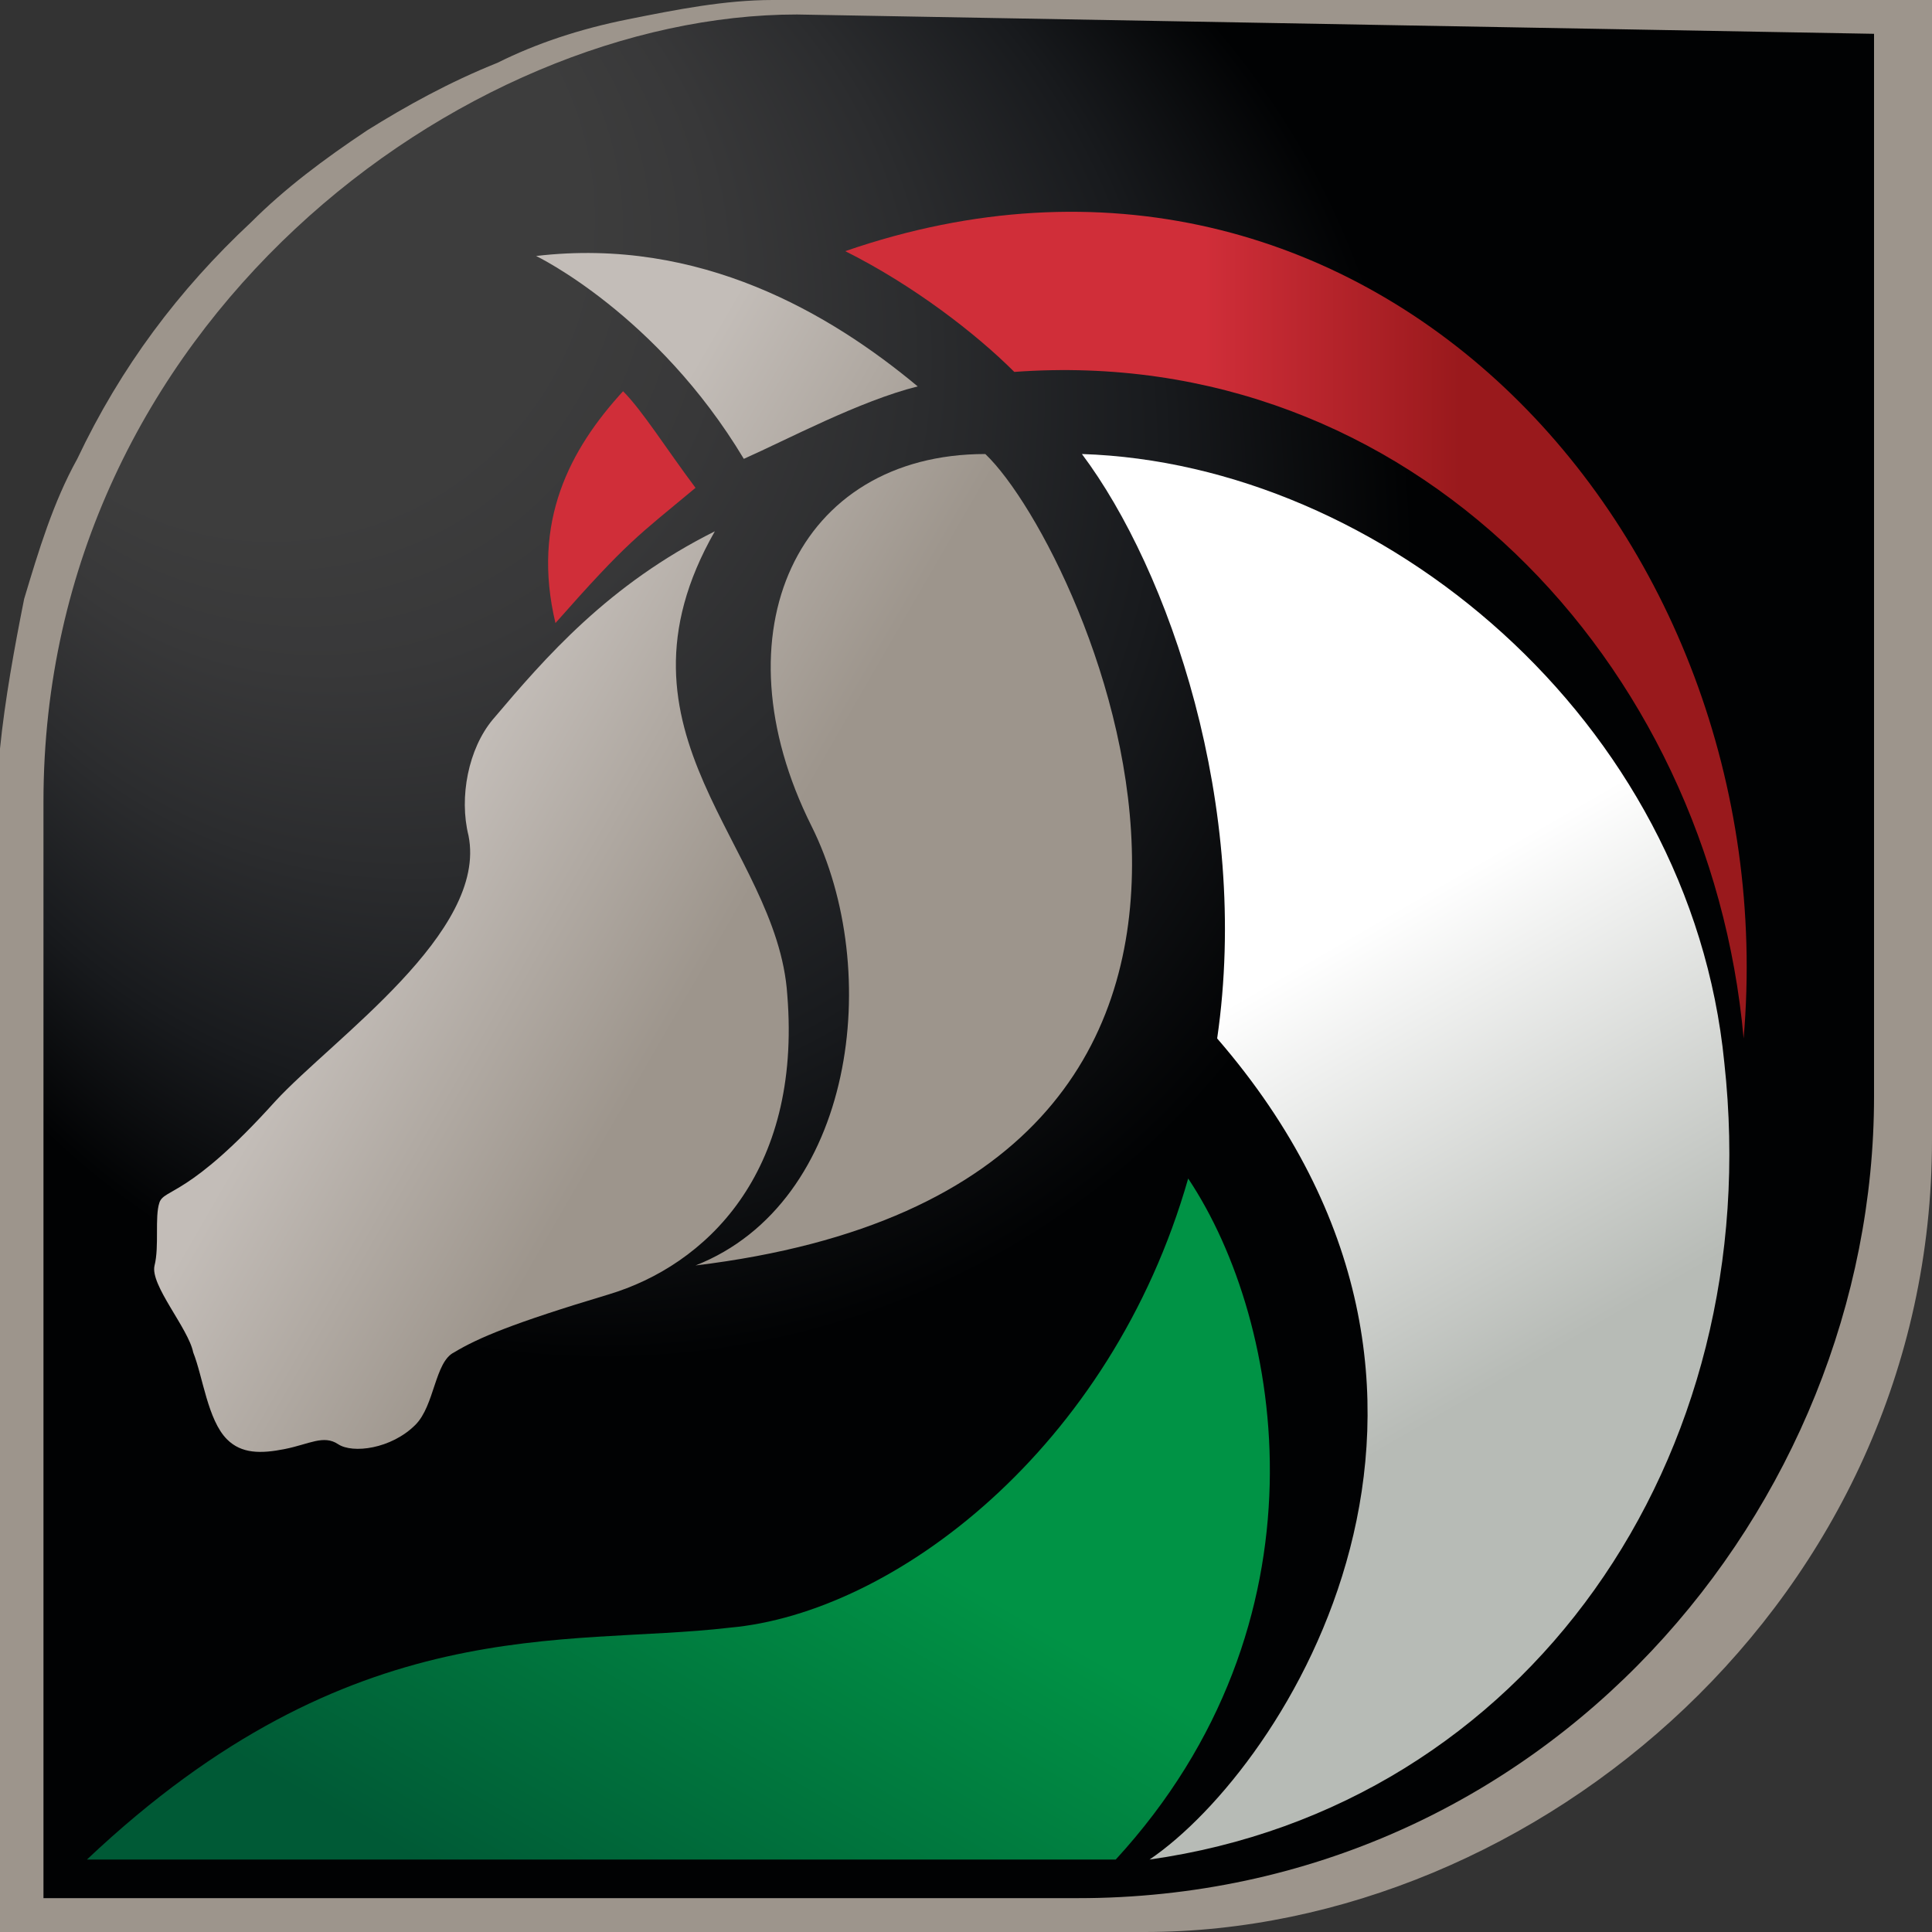
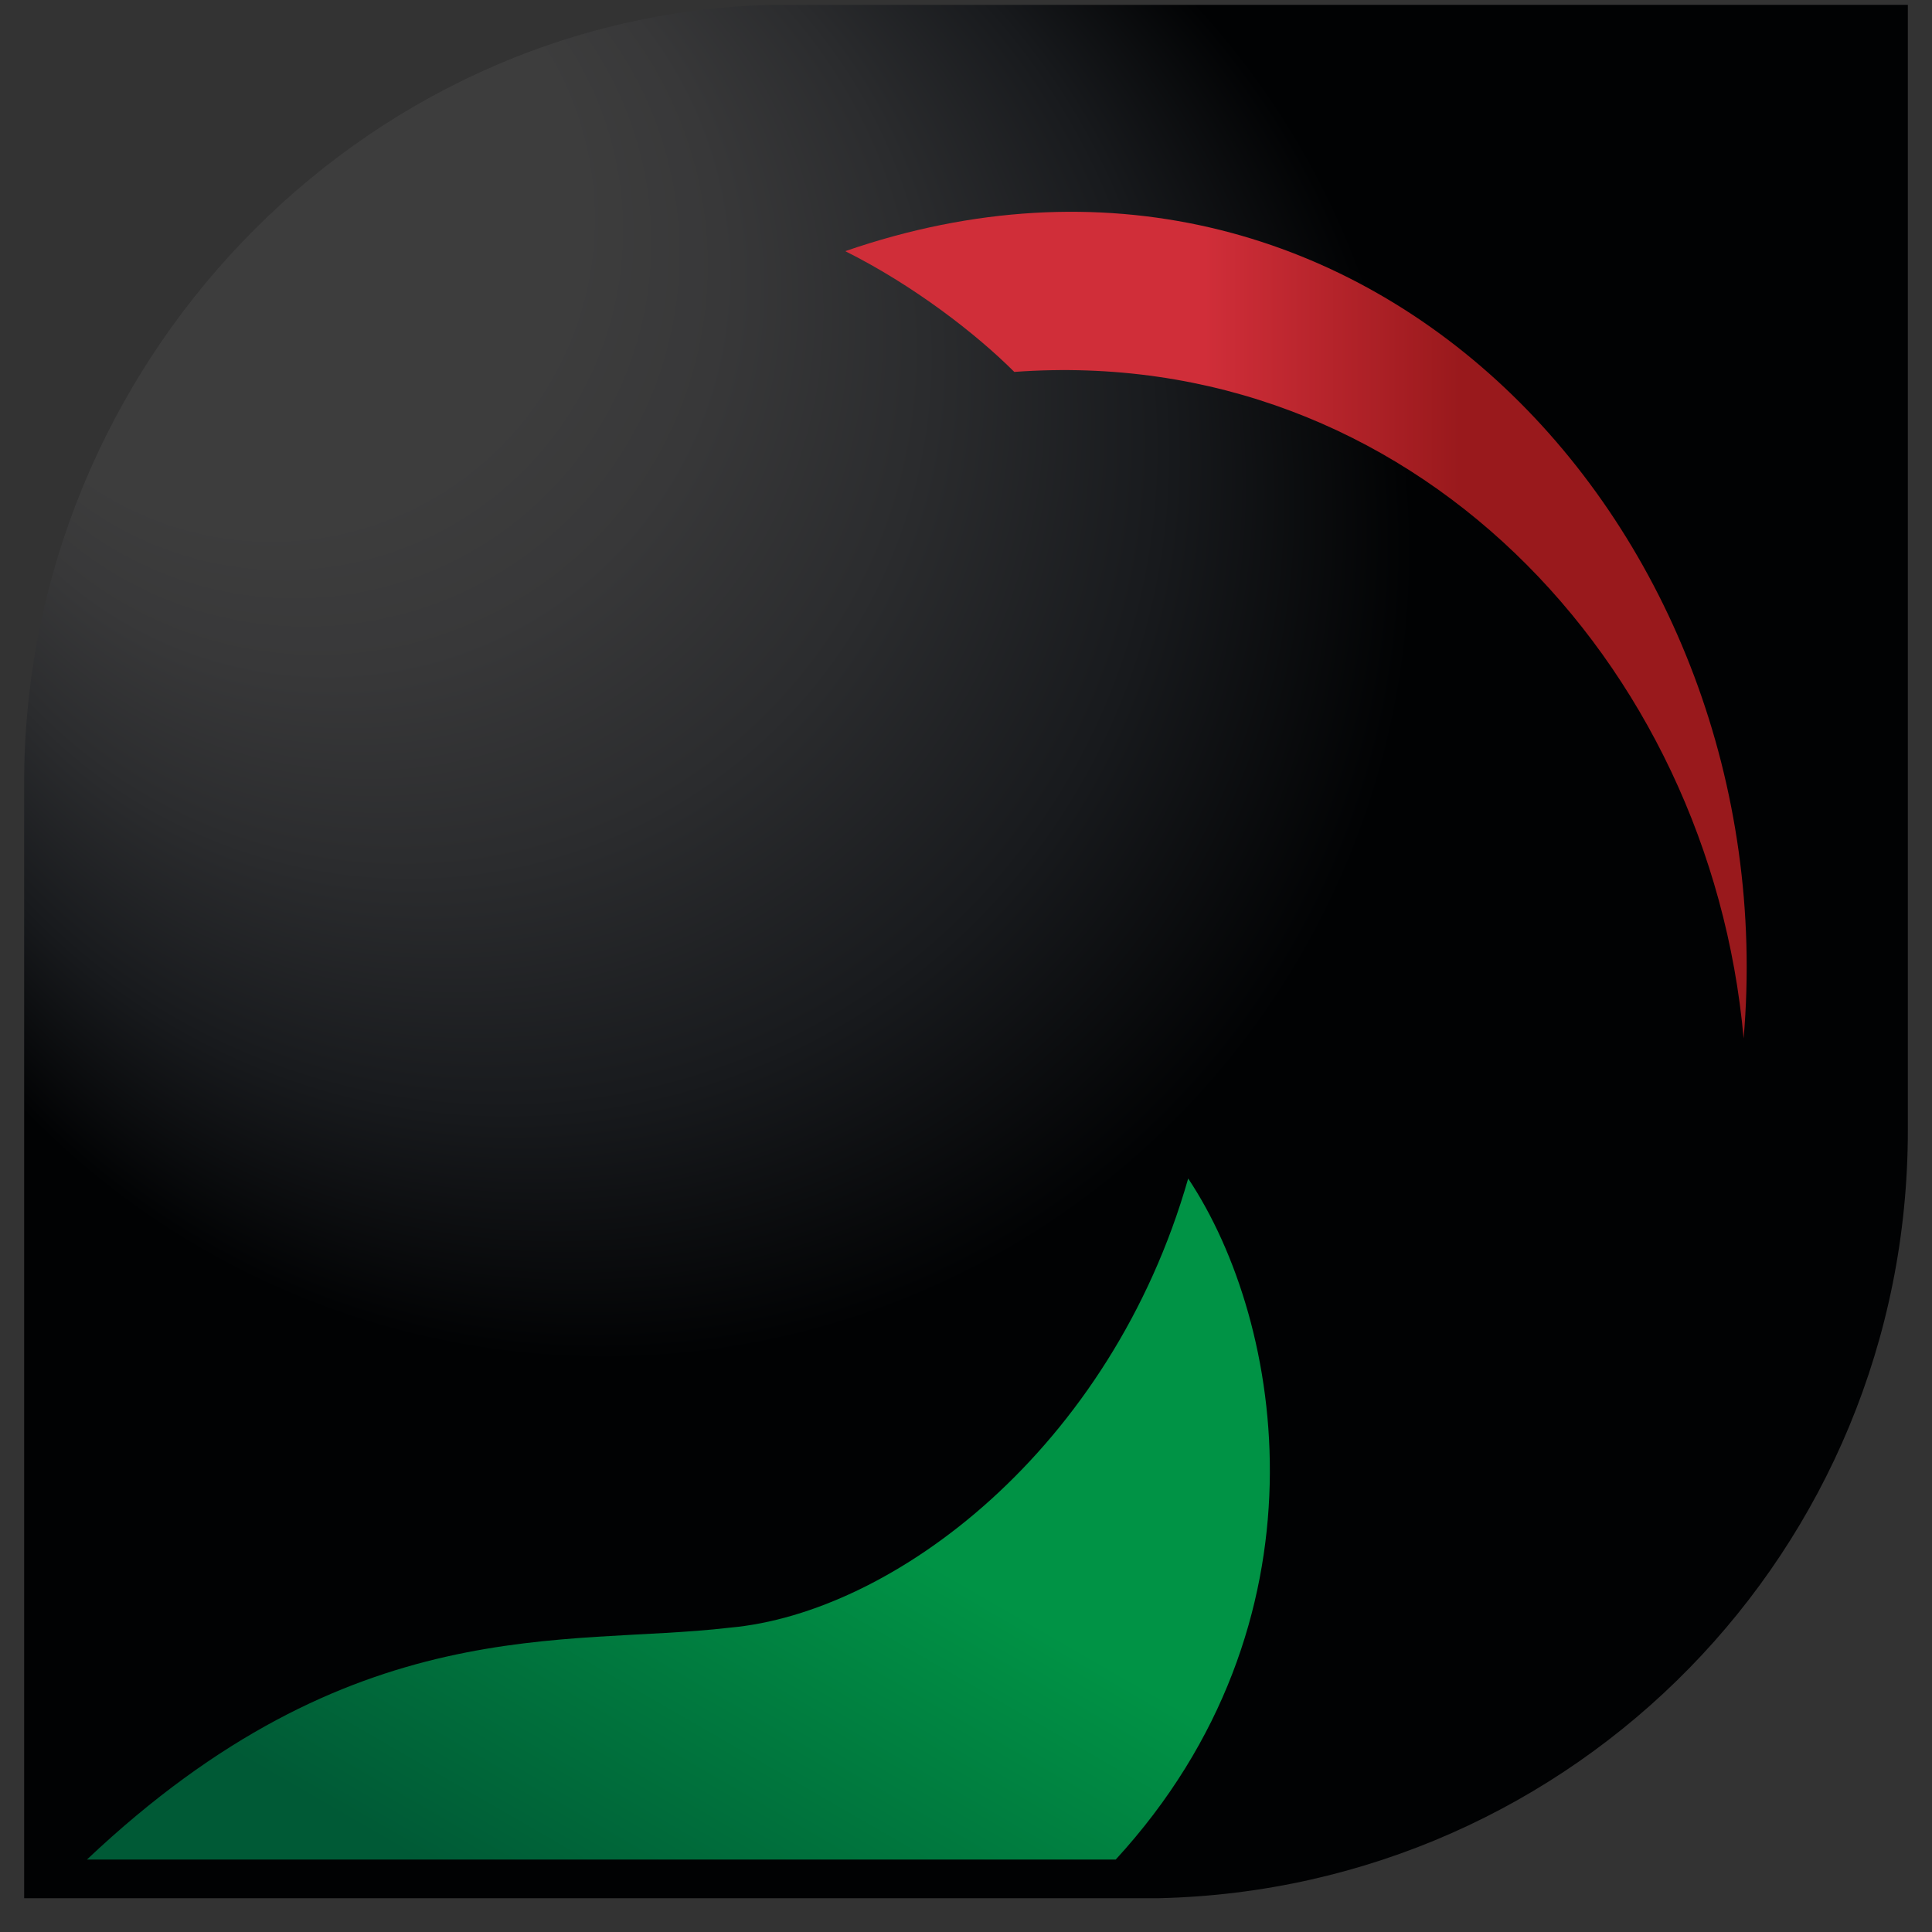
<svg xmlns="http://www.w3.org/2000/svg" version="1.1" id="Livello_1" x="0px" y="0px" viewBox="0 0 40 40" style="enable-background:new 0 0 40 40;" xml:space="preserve">
  <rect x="0" y="0" width="40" height="40" fill="#333333" stroke="none" />
  <style type="text/css">
	.st0{fill:url(#SVGID_1_);}
	.st1{fill:#9D958C;}
	.st2{fill:url(#SVGID_2_);}
	.st3{fill:url(#SVGID_3_);}
	.st4{fill:url(#SVGID_4_);}
	.st5{fill:url(#SVGID_5_);}
	.st6{fill:#D02E39;}
</style>
  <g>
    <radialGradient id="SVGID_1_" cx="16.921" cy="15.826" r="23.045" fx="0.99" fy="-0.106" gradientUnits="userSpaceOnUse">
      <stop offset="0.283" style="stop-color:#3D3D3D" />
      <stop offset="0.358" style="stop-color:#383839" />
      <stop offset="0.466" style="stop-color:#2B2C2E" />
      <stop offset="0.593" style="stop-color:#181A1D" />
      <stop offset="0.726" style="stop-color:#010203" />
    </radialGradient>
    <path class="st0" d="M16,0.1C7.4,0.3,0.5,7.6,0.5,16.2v23.1l23.5,0c8.6-0.2,15.5-7.2,15.5-15.9l0-23.3H16z" />
    <g>
-       <path class="st1" d="M16.5,0.3C9.6,0.3,0.9,6.7,0.9,16.6v22.7h21.4c9.7,0,16.5-8.1,16.5-16.6c0-5.5,0-22,0-22L16.5,0.3z M40,0    c0,0,0,18.2,0,23.6C40,33.1,31.8,40,23.7,40H0V15.5c0.1-1,0.3-2.1,0.5-3.1c0.3-1,0.6-2,1.1-2.9c0.9-1.9,2.1-3.5,3.6-4.9    c0.7-0.7,1.5-1.3,2.4-1.9c0.8-0.5,1.7-1,2.7-1.4C11.1,0.9,12,0.6,13,0.4C14,0.2,15,0,16,0H40z" />
-     </g>
+       </g>
    <linearGradient id="SVGID_2_" gradientUnits="userSpaceOnUse" x1="19.417" y1="11.173" x2="32.844" y2="34.429">
      <stop offset="0.423" style="stop-color:#FFFFFF" />
      <stop offset="0.78" style="stop-color:#B7BBB6" />
    </linearGradient>
-     <path class="st2" d="M23.8,38.5c2.8-1.9,7.8-9.6,1.4-17c0.7-4.8-1-9.7-2.8-12.1C28.6,9.6,35,14.9,35.7,22   C36.6,30.2,31.6,37.4,23.8,38.5z" />
    <linearGradient id="SVGID_3_" gradientUnits="userSpaceOnUse" x1="17.48" y1="12.915" x2="36.165" y2="12.915">
      <stop offset="0.399" style="stop-color:#D02E39" />
      <stop offset="0.685" style="stop-color:#99191C" />
    </linearGradient>
    <path class="st3" d="M17.5,5.2c1.4,0.7,2.7,1.7,3.5,2.5c8.2-0.6,14.4,6,15.1,13.8C37,11,28.2,1.5,17.5,5.2z" />
    <linearGradient id="SVGID_4_" gradientUnits="userSpaceOnUse" x1="21.752" y1="22.728" x2="9.942" y2="43.183">
      <stop offset="0.405" style="stop-color:#009345" />
      <stop offset="0.857" style="stop-color:#005A36" />
    </linearGradient>
    <path class="st4" d="M24.6,24.4c-1.6,5.6-6.1,9-9.5,9.3c-3.4,0.4-7.8-0.4-13.3,4.8h21.3C27.6,33.6,26.6,27.4,24.6,24.4z" />
    <linearGradient id="SVGID_5_" gradientUnits="userSpaceOnUse" x1="5.405" y1="15.072" x2="21.136" y2="24.155">
      <stop offset="0.22" style="stop-color:#C3BDB8" />
      <stop offset="0.577" style="stop-color:#9D958C" />
    </linearGradient>
-     <path class="st5" d="M20.4,9.4c-3.9,0-5.6,3.7-3.6,7.7c1.5,3,0.9,7.8-2.4,9.1C28.4,24.5,22.5,11.4,20.4,9.4z M19,8   c-1.2,0.3-2.7,1.1-3.6,1.5c-1.8-3-4.3-4.2-4.3-4.2C14.5,4.9,17.2,6.5,19,8z M16.3,20.6c0.3,3.7-1.7,5.6-3.7,6.2   c-2,0.6-2.7,0.9-3.2,1.2C9,28.2,9,29.1,8.6,29.5C8.1,30,7.3,30.1,7,29.9s-0.6,0-1.1,0.1S5,30.1,4.7,29.8C4.3,29.4,4.2,28.5,4,28   c-0.1-0.5-0.9-1.4-0.8-1.8c0.1-0.4,0-1,0.1-1.3s0.6-0.1,2.4-2.1c1.2-1.3,4.4-3.5,4-5.5c-0.2-0.8,0-1.8,0.5-2.4   c1.1-1.3,2.4-2.8,4.6-3.9C12.4,15.2,16.1,17.5,16.3,20.6z" />
-     <path class="st6" d="M11.5,12.9c1.5-1.7,1.7-1.8,2.9-2.8c-0.6-0.8-1.1-1.6-1.5-2C11.8,9.3,11,10.8,11.5,12.9z" />
  </g>
</svg>